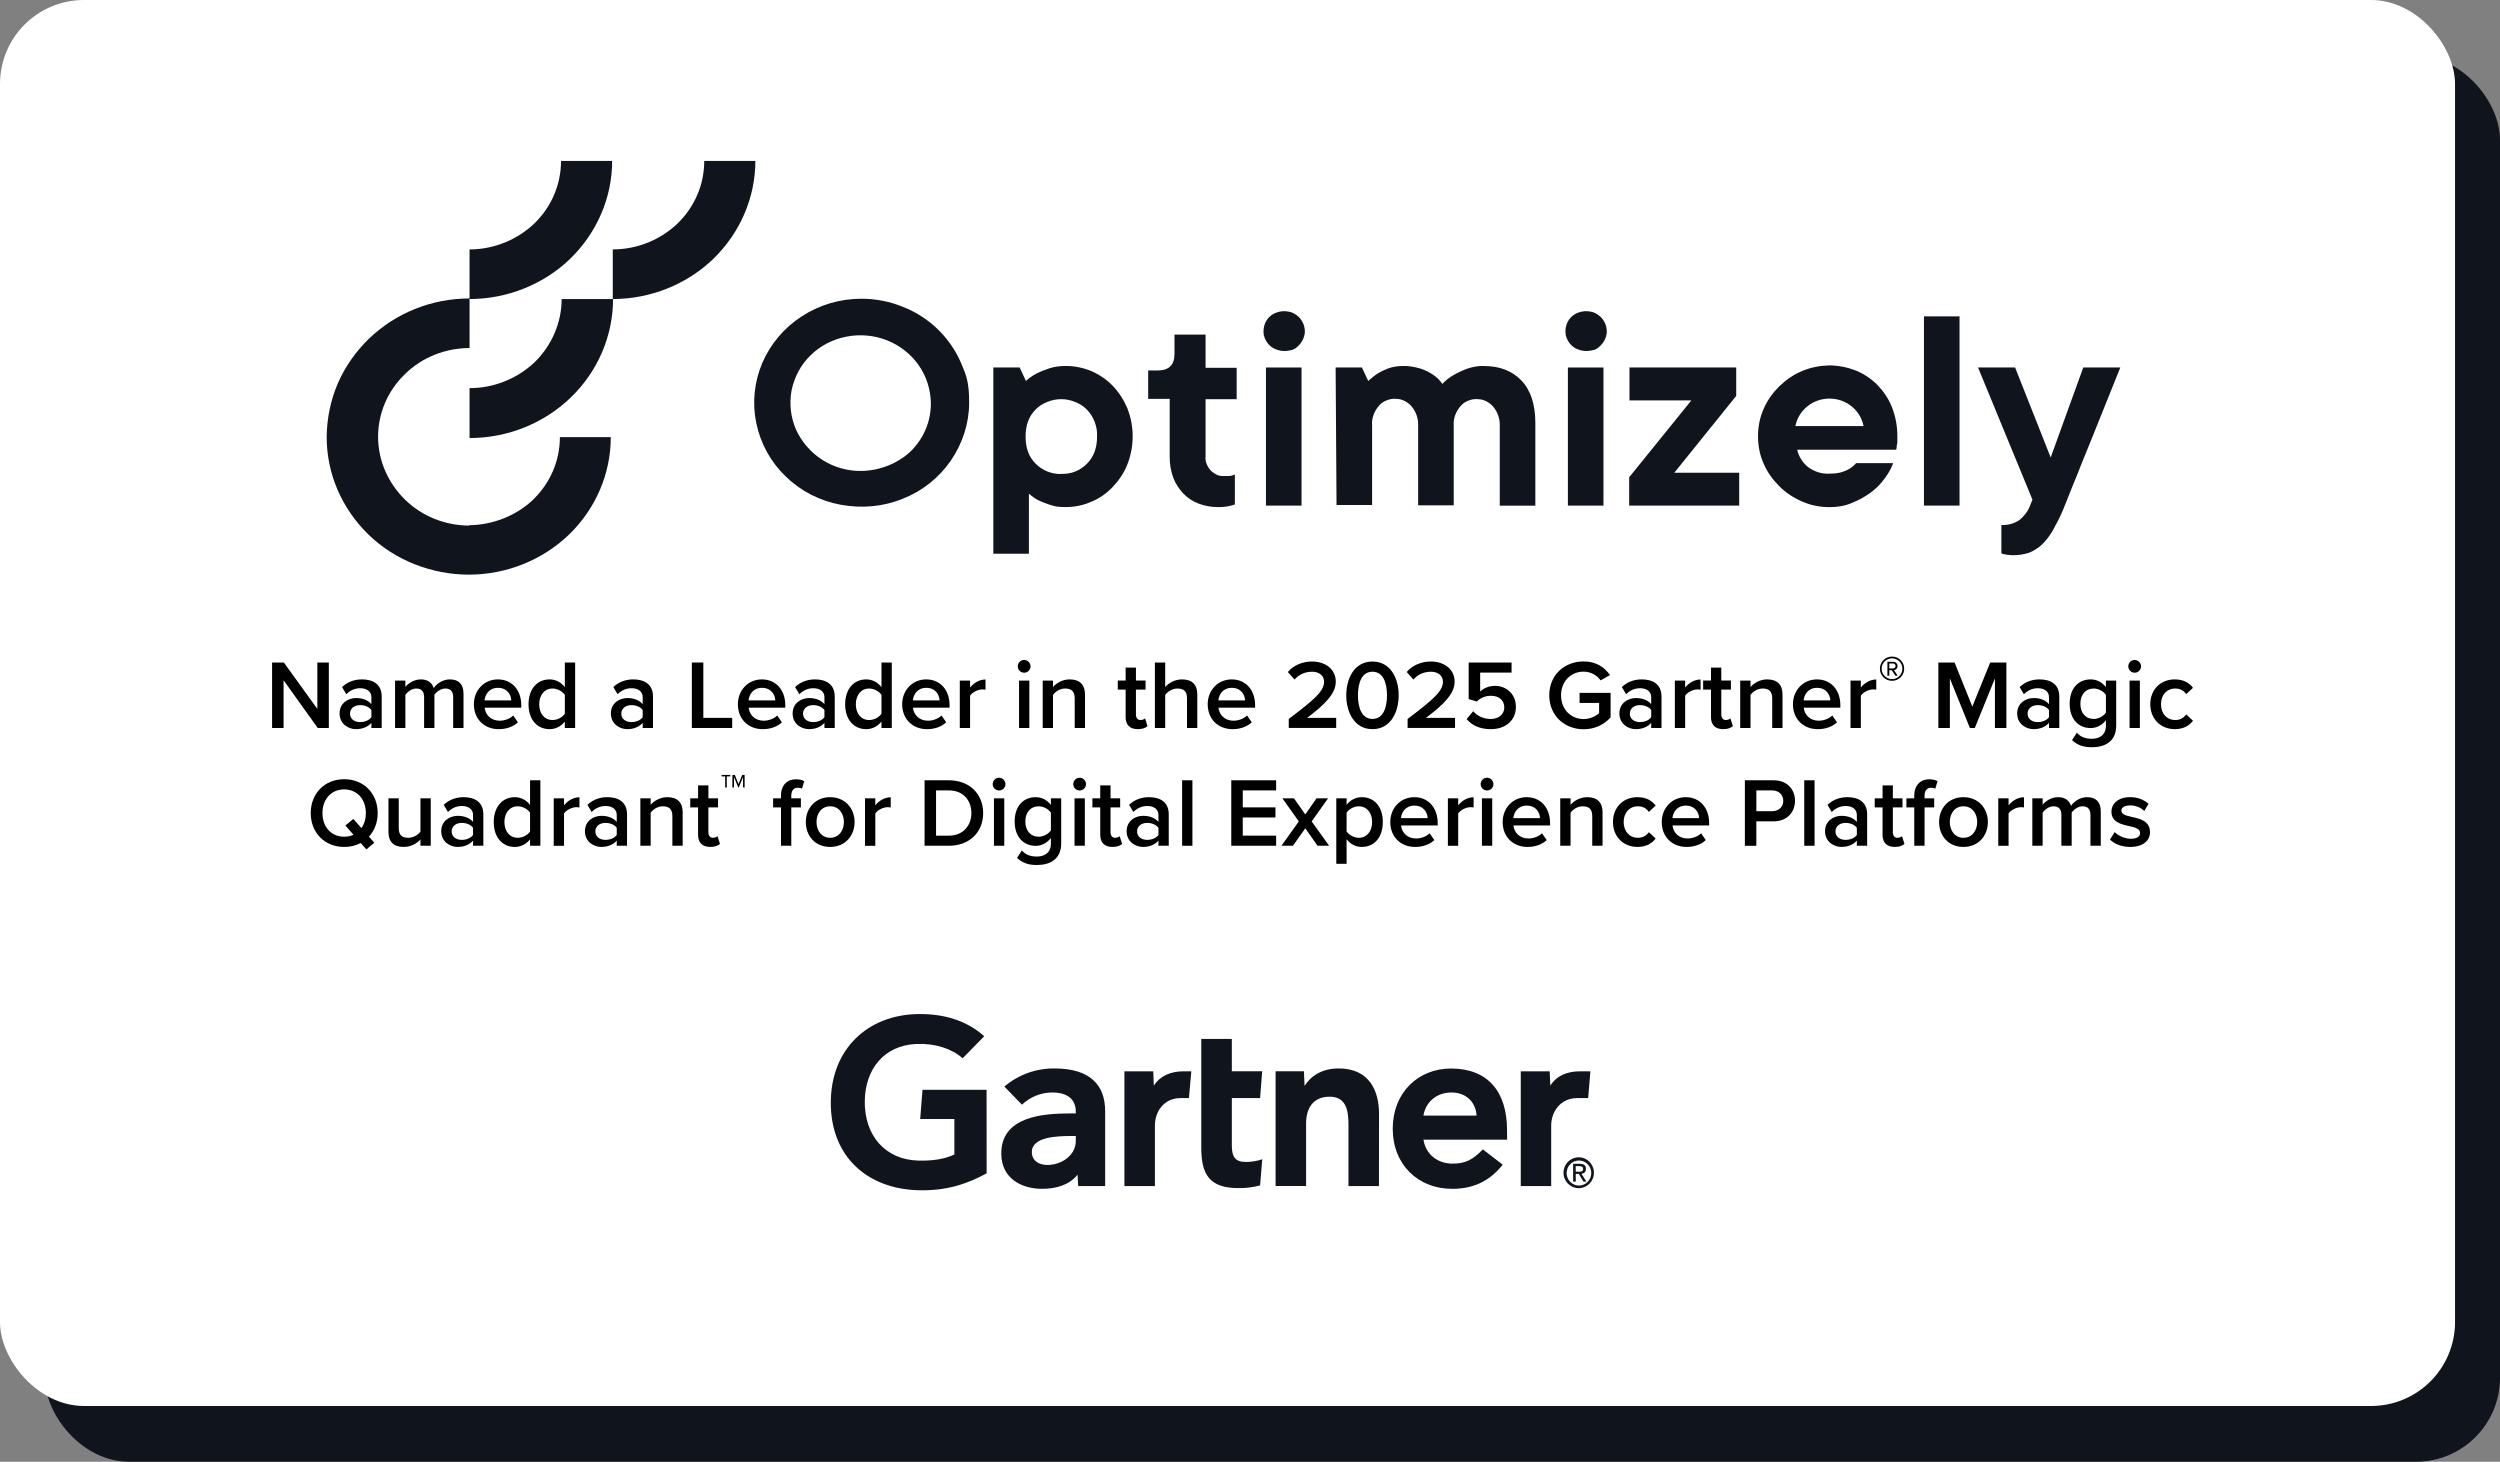
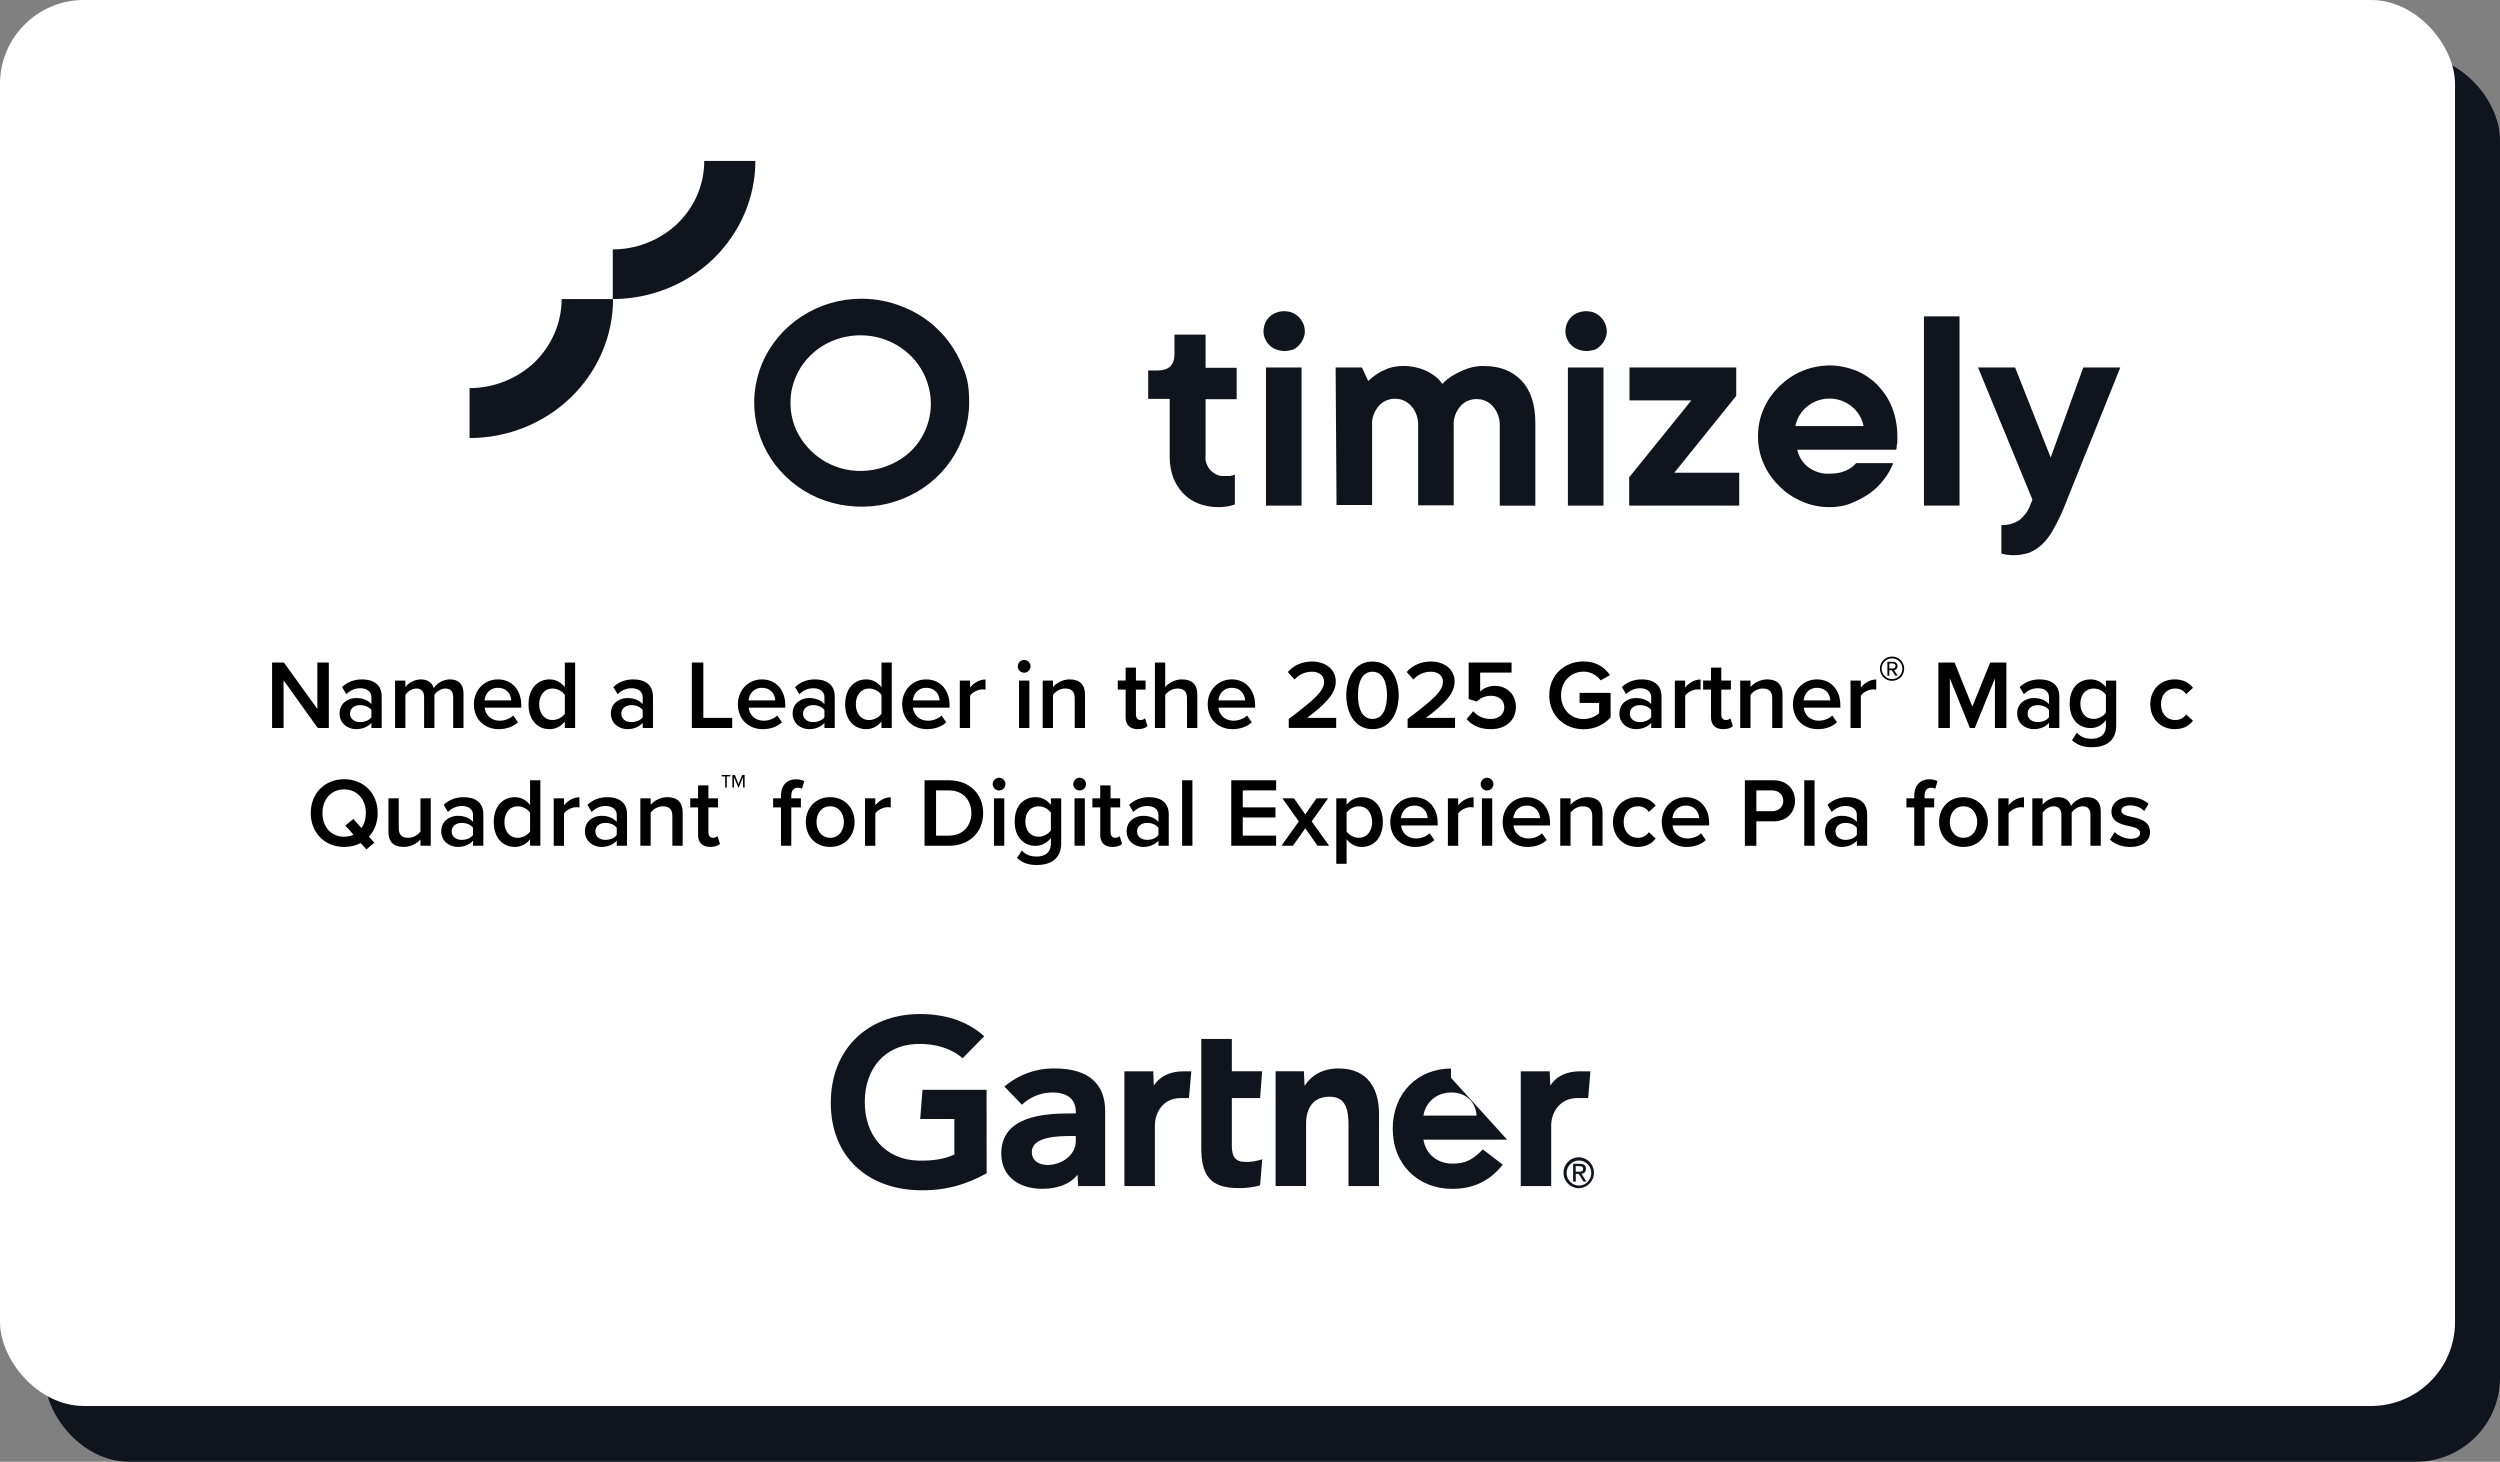
<svg xmlns="http://www.w3.org/2000/svg" id="Layer_1" data-name="Layer 1" viewBox="0 0 1120.77 655.31">
  <rect x="0" y="0" width="1120.77" height="655.31" fill="#808080" stroke="none" />
  <defs>
    <style> .cls-1 { fill: #fff; } .cls-2 { fill: #10141d; } </style>
  </defs>
  <rect class="cls-2" x="20.16" y="25" width="1100.61" height="630.31" rx="37.64" ry="37.64" />
  <rect class="cls-1" width="1100.61" height="630.31" rx="37.64" ry="37.64" />
  <g>
    <path class="cls-2" d="M239.73,162.34c-7.77,7.37-18.23,11.66-29.22,11.66v22.38c17.02,0,33.37-6.57,45.43-18.23,12.06-11.66,18.9-27.61,18.9-44.09h-23.05c0,10.59-4.42,20.77-12.06,28.28Z" />
-     <path class="cls-2" d="M239.02,224c-7.61,7.21-18.01,11.34-28.82,11.47h0s0,.16,0,.16c-10.74-.08-21.07-4.22-28.64-11.65-7.64-7.51-12.06-17.56-12.06-28.14s4.29-20.64,12.06-28.14c7.64-7.51,18.09-11.66,28.95-11.66v-21.98c16.89,0,33.24-6.57,45.16-18.09,11.93-11.66,18.76-27.34,18.76-43.82h-22.92c0,10.59-4.29,20.64-12.06,28.14-7.64,7.24-18.09,11.53-28.95,11.53v21.98c-8.44,0-16.75,1.61-24.39,4.69-7.77,3.08-14.74,7.64-20.77,13.4-5.9,5.76-10.72,12.6-13.94,20.1-3.22,7.51-4.82,15.55-4.96,23.72,0,8.18,1.61,16.22,4.82,23.72,3.22,7.51,7.91,14.34,13.8,20.1,5.9,5.76,13,10.32,20.77,13.4,7.76,3.08,16.05,4.68,24.35,4.69h0s.01,0,.02,0,.01,0,.02,0h0c16.8-.01,33.06-6.55,44.92-18.01,11.87-11.47,18.68-27.22,18.68-43.63h-22.82c0,10.54-4.27,20.55-12.01,28.02Z" />
    <path class="cls-2" d="M338.64,72.14h-22.92c0,10.59-4.29,20.64-12.06,28.14-7.64,7.24-17.96,11.53-28.95,11.53v22.25c16.89,0,33.24-6.57,45.16-18.09,11.93-11.66,18.76-27.34,18.76-43.82Z" />
    <polygon class="cls-2" points="778.36 177.48 778.36 164.75 730.51 164.75 730.51 179.49 758.25 179.49 730.51 213.8 730.38 213.8 730.38 226.67 779.7 226.67 779.7 211.92 750.61 211.92 778.36 177.48" />
    <path class="cls-2" d="M420.39,147.59c-4.42-4.29-9.78-7.77-15.68-10.05-5.9-2.41-12.2-3.62-18.49-3.62h0c-9.52,0-18.76,2.68-26.8,7.91-7.91,5.09-14.07,12.46-17.69,20.91-3.62,8.58-4.56,17.96-2.68,26.94,1.88,9.11,6.43,17.42,13.13,23.86,6.7,6.57,15.28,10.99,24.66,12.73s19.03.94,27.88-2.68c8.85-3.48,16.35-9.52,21.58-17.15,5.23-7.64,8.18-16.75,8.18-25.87s-1.21-12.2-3.62-17.82c-2.41-5.63-6.03-10.86-10.45-15.14ZM417.31,180.97c0,8.04-3.22,15.68-9.11,21.44-5.76,5.36-13.67,8.58-21.98,8.71h0c-6.16.13-12.33-1.61-17.56-4.96-5.23-3.35-9.25-8.04-11.79-13.54-2.41-5.49-3.08-11.66-2.01-17.56,1.21-5.9,4.02-11.39,8.44-15.68,4.29-4.29,9.92-7.24,16.08-8.44,6.03-1.21,12.46-.67,18.23,1.61,5.76,2.28,10.72,6.16,14.21,11.12,3.48,4.96,5.36,10.86,5.49,16.89v.4Z" />
    <path class="cls-2" d="M841.61,172.52c-2.68-2.68-6.03-4.96-9.65-6.43-3.89-1.47-7.91-2.28-12.06-2.28-4.15.13-8.31.94-12.06,2.55-3.89,1.61-7.24,4.02-10.19,6.84-2.95,2.95-5.36,6.3-6.97,10.05-1.74,3.89-2.55,8.04-2.55,12.33s.8,8.44,2.55,12.33c1.61,3.75,4.02,7.1,6.97,10.05,2.95,2.95,6.43,5.23,10.19,6.84,3.89,1.74,8.04,2.55,12.33,2.55h.13c3.48,0,6.84-.54,9.92-1.88,2.95-1.21,5.76-2.68,8.31-4.56,2.41-1.74,4.56-3.89,6.3-6.3,1.61-2.14,2.95-4.42,3.89-6.97h-16.62c-.8.94-1.74,1.74-2.81,2.41s-2.28,1.21-3.62,1.61c-1.74.54-3.62.67-5.36.67-3.62.27-7.1-.94-9.92-3.08-2.41-2.01-4.02-4.69-4.69-7.64h44.36c.27-.67.27-1.34.27-2.01.27-.67.27-1.34.27-2.01v-2.14c0-4.42-.8-8.71-2.41-12.87-1.47-3.75-3.75-7.1-6.57-10.05ZM835.45,191.02h-30.56c.67-3.48,2.55-6.57,5.36-8.85,2.81-2.28,6.3-3.48,9.92-3.48s7.1,1.21,9.92,3.48c2.81,2.28,4.69,5.36,5.36,8.85h0Z" />
    <path class="cls-2" d="M713.63,139.82c-2.14-.54-4.29-.4-6.3.4-2.01.8-3.62,2.28-4.56,4.15s-1.21,4.02-.8,6.03c.54,2.01,1.61,3.75,3.35,5.09,1.61,1.21,3.75,1.88,5.9,1.88,1.21,0,2.28-.27,3.62-.54,1.07-.54,1.34-.54,2.81-2.01,1.47-1.47,2.41-3.35,2.68-5.49.13-2.14-.4-4.15-1.61-5.9-1.21-1.74-3.08-3.08-5.09-3.62Z" />
    <path class="cls-2" d="M933.95,164.75l-14.61,40.34-15.95-40.34h-16.62l24.39,59.24-1.34,3.35c-.94,2.28-2.55,4.15-4.42,5.76-2.41,1.61-5.23,2.41-8.17,2.28v12.73c.54.13,1.07.4,1.61.4.54.13,1.21.27,1.74.27.67.13,1.47.13,2.14.13h0c2.28,0,4.69-.4,6.83-1.07,2.01-.8,4.02-2.01,5.63-3.48,2.01-1.88,3.62-4.02,4.96-6.3,1.74-3.08,3.35-6.16,4.69-9.38.13-.4.67-1.61,1.47-3.62.8-2.14,1.88-4.69,3.08-7.77,1.34-3.08,2.68-6.57,4.15-10.32,1.61-3.75,3.08-7.64,4.69-11.53,3.62-9.11,7.77-19.43,12.33-30.69h-16.62Z" />
    <rect class="cls-2" x="862.52" y="141.83" width="15.95" height="84.83" />
    <path class="cls-2" d="M665.38,164.08c-2.68-.13-5.23.4-7.64,1.21-2.14.8-4.15,1.74-6.03,2.81-1.88,1.07-3.62,2.41-5.09,4.02-1.07-1.61-2.41-2.95-4.02-4.02-1.74-1.21-3.62-2.14-5.63-2.81-2.68-.8-5.49-1.34-8.31-1.21-2.14,0-4.29.4-6.3,1.07-1.61.67-3.22,1.34-4.69,2.28-1.47.94-2.95,2.14-4.29,3.35l-2.81-6.03h-11.79,0s.4,61.65.4,61.65h15.95v-35.65c-.27-3.22.94-6.43,3.08-8.85.27-.27.54-.67.94-.94.94-.8,2.01-1.34,3.22-1.74s2.55-.54,3.75-.4c1.21,0,2.55.4,3.62.94s2.14,1.34,2.95,2.28c2.14,2.41,3.22,5.63,3.08,8.85v35.65h15.95v-35.65c-.27-3.22.94-6.43,3.08-8.85.27-.27.54-.67.94-.94.94-.8,2.01-1.34,3.22-1.74,1.21-.4,2.55-.54,3.75-.4,1.21,0,2.55.4,3.62.94,1.07.54,2.14,1.34,2.95,2.28,2.14,2.41,3.22,5.63,3.08,8.85v35.65h15.95v-36.99c0-8.44-2.14-14.88-6.3-19.16s-9.65-6.43-16.62-6.43Z" />
    <path class="cls-2" d="M578.27,139.82c-2.14-.54-4.29-.4-6.3.4-2.01.8-3.62,2.28-4.56,4.15-.94,1.88-1.21,4.02-.8,6.03.54,2.01,1.61,3.75,3.35,5.09,1.61,1.21,3.75,1.88,5.9,1.88,1.21,0,2.28-.27,3.62-.54,1.07-.54,1.34-.54,2.81-2.01,1.47-1.47,2.41-3.48,2.68-5.49.13-2.14-.4-4.15-1.61-5.9s-3.08-3.08-5.09-3.62Z" />
    <polygon class="cls-2" points="702.9 226.67 718.85 226.67 718.85 164.75 702.9 164.75 702.9 226.67" />
    <polygon class="cls-2" points="567.54 226.67 583.49 226.67 583.49 164.75 567.54 164.75 567.54 226.67" />
    <path class="cls-2" d="M540.47,150.01h-13.94v8.71c0,4.96-2.55,7.37-7.64,7.37h-4.15v12.73h9.65v26.27c0,3.08.54,6.16,1.61,9.11.94,2.55,2.55,4.96,4.42,6.97,1.88,2.01,4.29,3.62,6.83,4.56,2.81,1.07,5.76,1.61,8.71,1.61,1.88,0,3.75-.13,5.36-.54.8-.13,1.61-.4,2.28-.67v-13.4c-.27.13-.67.27-1.07.4-.4.13-.94.27-1.34.27h-3.08c-1.07,0-2.14-.27-3.08-.8-.94-.54-1.88-1.21-2.55-2.01-.67-.8-1.21-1.74-1.61-2.81-.4-1.07-.54-2.14-.4-3.22v-25.6h13.94v-14.07h-13.94v-14.88Z" />
-     <path class="cls-2" d="M498.79,172.92c-2.68-2.81-5.9-4.96-9.52-6.57-3.62-1.47-7.51-2.28-11.39-2.28-2.55,0-5.09.27-7.51,1.07-1.88.67-3.75,1.34-5.63,2.28-1.74.94-3.35,2.01-4.82,3.35l-2.81-6.03h-11.79v83.49h15.95v-26.94c1.34,1.21,2.81,2.28,4.42,3.08,1.74.8,3.48,1.47,5.23,2.01,2.28.67,3.08.94,6.97.94s7.77-.8,11.39-2.41c3.62-1.47,6.84-3.75,9.52-6.57,2.81-2.95,5.09-6.3,6.57-10.05,3.22-8.18,3.22-17.15,0-25.33-1.61-3.75-3.75-7.1-6.57-10.05ZM491.82,195.71c0,5.09-1.47,9.11-4.56,12.2-1.47,1.47-3.22,2.68-5.23,3.48-1.88.8-4.02,1.07-6.16,1.07-2.14.13-4.15-.27-6.3-1.07-2.01-.8-3.75-2.01-5.23-3.48-3.08-2.95-4.56-7.1-4.56-12.2s1.47-9.11,4.56-12.2c1.47-1.47,3.22-2.55,5.23-3.35,2.01-.8,4.02-1.21,6.17-1.21s4.15.4,6.16,1.21c2.01.8,3.62,1.74,5.23,3.35,1.61,1.61,2.81,3.48,3.62,5.63.8,2.14,1.21,4.29,1.07,6.57Z" />
  </g>
  <g>
    <path d="M142.44,326.36l-15.31-21.39v21.39h-5.15v-29.35h5.28l15.01,20.81v-20.81h5.15v29.35h-4.97Z" />
    <path d="M166.5,326.36v-2.29c-1.58,1.8-4.05,2.82-6.87,2.82-3.48,0-7.39-2.33-7.39-7.04s3.92-6.91,7.39-6.91c2.86,0,5.32.92,6.87,2.73v-3.17c0-2.46-2.02-3.96-4.97-3.96-2.38,0-4.45.88-6.29,2.68l-1.89-3.21c2.46-2.33,5.54-3.43,8.93-3.43,4.71,0,8.84,1.98,8.84,7.7v14.08h-4.62ZM166.5,318.31c-1.06-1.45-3.04-2.2-5.06-2.2-2.6,0-4.53,1.5-4.53,3.83s1.94,3.78,4.53,3.78c2.02,0,4-.75,5.06-2.2v-3.21Z" />
    <path d="M203.16,326.36v-13.86c0-2.29-1.01-3.83-3.48-3.83-2.07,0-4,1.45-4.93,2.82v14.87h-4.62v-13.86c0-2.29-1.01-3.83-3.52-3.83-2.02,0-3.92,1.45-4.88,2.86v14.83h-4.62v-21.25h4.62v2.9c.88-1.32,3.7-3.43,6.91-3.43s5.1,1.58,5.81,3.92c1.23-1.94,4.05-3.92,7.22-3.92,3.92,0,6.12,2.11,6.12,6.42v15.36h-4.62Z" />
    <path d="M223.22,304.58c6.38,0,10.47,4.88,10.47,11.57v1.1h-16.42c.35,3.21,2.77,5.85,6.78,5.85,2.07,0,4.53-.84,6.03-2.33l2.11,3.04c-2.11,2.02-5.24,3.08-8.62,3.08-6.38,0-11.13-4.44-11.13-11.18,0-6.16,4.49-11.13,10.78-11.13ZM217.23,313.99h11.97c-.09-2.51-1.8-5.63-5.98-5.63-3.96,0-5.77,3.04-5.99,5.63Z" />
    <path d="M253.22,326.36v-2.9c-1.63,2.11-4.09,3.43-6.82,3.43-5.46,0-9.46-4.14-9.46-11.13s3.96-11.18,9.46-11.18c2.64,0,5.1,1.23,6.82,3.48v-11.05h4.62v29.35h-4.62ZM253.22,311.53c-1.06-1.58-3.3-2.86-5.5-2.86-3.65,0-5.99,2.95-5.99,7.08s2.33,7.04,5.99,7.04c2.2,0,4.44-1.23,5.5-2.82v-8.45Z" />
    <path d="M288.12,326.36v-2.29c-1.58,1.8-4.05,2.82-6.87,2.82-3.48,0-7.39-2.33-7.39-7.04s3.92-6.91,7.39-6.91c2.86,0,5.33.92,6.87,2.73v-3.17c0-2.46-2.02-3.96-4.97-3.96-2.38,0-4.45.88-6.29,2.68l-1.89-3.21c2.46-2.33,5.54-3.43,8.93-3.43,4.71,0,8.84,1.98,8.84,7.7v14.08h-4.62ZM288.12,318.31c-1.06-1.45-3.04-2.2-5.06-2.2-2.6,0-4.53,1.5-4.53,3.83s1.94,3.78,4.53,3.78c2.02,0,4-.75,5.06-2.2v-3.21Z" />
    <path d="M310.16,326.36v-29.35h5.15v24.82h12.94v4.53h-18.09Z" />
    <path d="M341.58,304.58c6.38,0,10.47,4.88,10.47,11.57v1.1h-16.42c.35,3.21,2.77,5.85,6.78,5.85,2.07,0,4.53-.84,6.03-2.33l2.11,3.04c-2.11,2.02-5.24,3.08-8.62,3.08-6.38,0-11.13-4.44-11.13-11.18,0-6.16,4.49-11.13,10.78-11.13ZM335.59,313.99h11.97c-.09-2.51-1.8-5.63-5.98-5.63-3.96,0-5.76,3.04-5.99,5.63Z" />
    <path d="M369.6,326.36v-2.29c-1.58,1.8-4.05,2.82-6.87,2.82-3.48,0-7.39-2.33-7.39-7.04s3.92-6.91,7.39-6.91c2.86,0,5.32.92,6.87,2.73v-3.17c0-2.46-2.02-3.96-4.97-3.96-2.38,0-4.45.88-6.29,2.68l-1.89-3.21c2.46-2.33,5.54-3.43,8.93-3.43,4.71,0,8.84,1.98,8.84,7.7v14.08h-4.62ZM369.6,318.31c-1.06-1.45-3.04-2.2-5.06-2.2-2.6,0-4.53,1.5-4.53,3.83s1.94,3.78,4.53,3.78c2.02,0,4-.75,5.06-2.2v-3.21Z" />
    <path d="M395.17,326.36v-2.9c-1.63,2.11-4.09,3.43-6.82,3.43-5.46,0-9.46-4.14-9.46-11.13s3.96-11.18,9.46-11.18c2.64,0,5.1,1.23,6.82,3.48v-11.05h4.62v29.35h-4.62ZM395.17,311.53c-1.06-1.58-3.3-2.86-5.5-2.86-3.65,0-5.99,2.95-5.99,7.08s2.33,7.04,5.99,7.04c2.2,0,4.44-1.23,5.5-2.82v-8.45Z" />
    <path d="M415.23,304.58c6.38,0,10.47,4.88,10.47,11.57v1.1h-16.42c.35,3.21,2.77,5.85,6.78,5.85,2.07,0,4.53-.84,6.03-2.33l2.11,3.04c-2.11,2.02-5.24,3.08-8.62,3.08-6.38,0-11.13-4.44-11.13-11.18,0-6.16,4.49-11.13,10.78-11.13ZM409.25,313.99h11.97c-.09-2.51-1.8-5.63-5.98-5.63-3.96,0-5.77,3.04-5.99,5.63Z" />
    <path d="M430.28,326.36v-21.25h4.62v3.12c1.58-2.02,4.14-3.61,6.91-3.61v4.58c-.4-.09-.88-.13-1.45-.13-1.94,0-4.53,1.32-5.46,2.82v14.48h-4.62Z" />
    <path d="M456.28,298.72c0-1.58,1.32-2.86,2.86-2.86s2.86,1.28,2.86,2.86-1.28,2.86-2.86,2.86-2.86-1.28-2.86-2.86ZM456.85,326.36v-21.25h4.62v21.25h-4.62Z" />
    <path d="M481.8,326.36v-13.29c0-3.3-1.67-4.4-4.27-4.4-2.38,0-4.4,1.41-5.46,2.86v14.83h-4.62v-21.25h4.62v2.9c1.41-1.67,4.14-3.43,7.48-3.43,4.58,0,6.87,2.46,6.87,6.82v14.96h-4.62Z" />
    <path d="M504.63,321.43v-12.28h-3.52v-4.05h3.52v-5.81h4.62v5.81h4.31v4.05h-4.31v11.13c0,1.45.7,2.51,2.02,2.51.88,0,1.72-.35,2.07-.75l1.1,3.48c-.84.79-2.2,1.36-4.36,1.36-3.56,0-5.46-1.94-5.46-5.46Z" />
    <path d="M532.14,326.36v-13.38c0-3.3-1.72-4.31-4.31-4.31-2.33,0-4.36,1.41-5.46,2.86v14.83h-4.62v-29.35h4.62v11c1.41-1.67,4.18-3.43,7.52-3.43,4.58,0,6.87,2.38,6.87,6.73v15.05h-4.62Z" />
    <path d="M552.2,304.58c6.38,0,10.47,4.88,10.47,11.57v1.1h-16.42c.35,3.21,2.77,5.85,6.78,5.85,2.07,0,4.53-.84,6.03-2.33l2.11,3.04c-2.11,2.02-5.24,3.08-8.62,3.08-6.38,0-11.13-4.44-11.13-11.18,0-6.16,4.49-11.13,10.78-11.13ZM546.21,313.99h11.97c-.09-2.51-1.8-5.63-5.98-5.63-3.96,0-5.76,3.04-5.99,5.63Z" />
    <path d="M577.76,326.36v-4.05c11.4-8.63,15.84-12.45,15.84-16.68,0-3.08-2.64-4.49-5.33-4.49-3.43,0-6.07,1.41-7.92,3.52l-2.99-3.39c2.6-3.12,6.73-4.71,10.83-4.71,5.68,0,10.65,3.21,10.65,9.07,0,5.41-4.97,10.25-12.85,16.19h13.03v4.53h-21.25Z" />
    <path d="M615.29,296.57c8.23,0,11.75,7.75,11.75,15.14s-3.52,15.18-11.75,15.18-11.75-7.79-11.75-15.18,3.52-15.14,11.75-15.14ZM615.29,301.14c-4.8,0-6.51,4.97-6.51,10.56s1.72,10.61,6.51,10.61,6.51-5.02,6.51-10.61-1.72-10.56-6.51-10.56Z" />
    <path d="M631.04,326.36v-4.05c11.4-8.63,15.84-12.45,15.84-16.68,0-3.08-2.64-4.49-5.33-4.49-3.43,0-6.07,1.41-7.92,3.52l-2.99-3.39c2.6-3.12,6.73-4.71,10.83-4.71,5.68,0,10.65,3.21,10.65,9.07,0,5.41-4.97,10.25-12.85,16.19h13.03v4.53h-21.25Z" />
    <path d="M660.44,318.84c1.98,2.24,4.62,3.48,7.92,3.48,3.7,0,6.03-2.29,6.03-5.15,0-3.17-2.29-5.24-5.9-5.24-2.51,0-4.58.79-6.42,2.55l-3.65-1.06v-16.41h19.23v4.53h-14.08v8.49c1.41-1.41,3.83-2.55,6.65-2.55,4.93,0,9.37,3.48,9.37,9.46s-4.62,9.95-11.18,9.95c-5.06,0-8.54-1.72-10.91-4.53l2.95-3.52Z" />
    <path d="M709.94,296.52c5.72,0,9.46,2.73,11.84,6.12l-4.22,2.38c-1.54-2.2-4.31-3.92-7.61-3.92-5.81,0-10.12,4.44-10.12,10.61s4.31,10.65,10.12,10.65c2.99,0,5.63-1.41,6.95-2.64v-4.58h-8.76v-4.53h13.91v11c-2.91,3.21-7,5.32-12.1,5.32-8.49,0-15.4-6.03-15.4-15.23s6.91-15.18,15.4-15.18Z" />
    <path d="M740.25,326.36v-2.29c-1.58,1.8-4.05,2.82-6.87,2.82-3.48,0-7.39-2.33-7.39-7.04s3.92-6.91,7.39-6.91c2.86,0,5.32.92,6.87,2.73v-3.17c0-2.46-2.02-3.96-4.97-3.96-2.38,0-4.45.88-6.29,2.68l-1.89-3.21c2.46-2.33,5.54-3.43,8.93-3.43,4.71,0,8.84,1.98,8.84,7.7v14.08h-4.62ZM740.25,318.31c-1.06-1.45-3.04-2.2-5.06-2.2-2.6,0-4.53,1.5-4.53,3.83s1.94,3.78,4.53,3.78c2.02,0,4-.75,5.06-2.2v-3.21Z" />
    <path d="M750.85,326.36v-21.25h4.62v3.12c1.58-2.02,4.14-3.61,6.91-3.61v4.58c-.4-.09-.88-.13-1.45-.13-1.94,0-4.53,1.32-5.46,2.82v14.48h-4.62Z" />
    <path d="M767.05,321.43v-12.28h-3.52v-4.05h3.52v-5.81h4.62v5.81h4.31v4.05h-4.31v11.13c0,1.45.7,2.51,2.02,2.51.88,0,1.72-.35,2.07-.75l1.1,3.48c-.84.79-2.2,1.36-4.36,1.36-3.56,0-5.46-1.94-5.46-5.46Z" />
    <path d="M794.5,326.36v-13.29c0-3.3-1.67-4.4-4.27-4.4-2.38,0-4.4,1.41-5.46,2.86v14.83h-4.62v-21.25h4.62v2.9c1.41-1.67,4.14-3.43,7.48-3.43,4.58,0,6.87,2.46,6.87,6.82v14.96h-4.62Z" />
    <path d="M814.57,304.58c6.38,0,10.47,4.88,10.47,11.57v1.1h-16.42c.35,3.21,2.77,5.85,6.78,5.85,2.07,0,4.53-.84,6.03-2.33l2.11,3.04c-2.11,2.02-5.24,3.08-8.62,3.08-6.38,0-11.13-4.44-11.13-11.18,0-6.16,4.49-11.13,10.78-11.13ZM808.58,313.99h11.97c-.09-2.51-1.8-5.63-5.98-5.63-3.96,0-5.76,3.04-5.99,5.63Z" />
    <path d="M829.61,326.36v-21.25h4.62v3.12c1.58-2.02,4.14-3.61,6.91-3.61v4.58c-.4-.09-.88-.13-1.45-.13-1.94,0-4.53,1.32-5.46,2.82v14.48h-4.62Z" />
    <path d="M842.78,299.78c0-3.03,2.44-5.44,5.44-5.44s5.44,2.41,5.44,5.44-2.41,5.44-5.44,5.44-5.44-2.44-5.44-5.44ZM843.55,299.78c0,2.56,2.08,4.67,4.67,4.67s4.64-2.1,4.64-4.67-2.08-4.64-4.64-4.64-4.67,2.05-4.67,4.64ZM849.71,302.91l-1.62-2.46h-1.1v2.46h-.85v-6.23h2.54c1.05,0,2,.74,2,1.9,0,1.39-1.23,1.85-1.59,1.85l1.67,2.49h-1.05ZM846.99,297.42v2.26h1.69c.54,0,1.13-.46,1.13-1.1,0-.69-.59-1.15-1.13-1.15h-1.69Z" />
    <path d="M894.34,326.36v-22.22l-9.02,22.22h-2.2l-8.98-22.22v22.22h-5.15v-29.35h7.26l7.96,19.76,8.01-19.76h7.26v29.35h-5.15Z" />
    <path d="M918.58,326.36v-2.29c-1.58,1.8-4.05,2.82-6.87,2.82-3.48,0-7.39-2.33-7.39-7.04s3.92-6.91,7.39-6.91c2.86,0,5.32.92,6.87,2.73v-3.17c0-2.46-2.02-3.96-4.97-3.96-2.38,0-4.45.88-6.29,2.68l-1.89-3.21c2.46-2.33,5.54-3.43,8.93-3.43,4.71,0,8.84,1.98,8.84,7.7v14.08h-4.62ZM918.58,318.31c-1.06-1.45-3.04-2.2-5.06-2.2-2.6,0-4.53,1.5-4.53,3.83s1.94,3.78,4.53,3.78c2.02,0,4-.75,5.06-2.2v-3.21Z" />
    <path d="M931.07,328.47c1.72,1.98,3.92,2.73,6.73,2.73,3.04,0,6.29-1.41,6.29-5.77v-2.55c-1.63,2.11-4.05,3.52-6.82,3.52-5.41,0-9.42-3.92-9.42-10.91s3.96-10.91,9.42-10.91c2.68,0,5.1,1.23,6.82,3.48v-2.95h4.62v20.15c0,7.66-5.68,9.73-10.91,9.73-3.61,0-6.29-.79-8.89-3.17l2.16-3.34ZM944.1,311.53c-1.01-1.58-3.3-2.86-5.46-2.86-3.65,0-5.99,2.73-5.99,6.82s2.33,6.82,5.99,6.82c2.16,0,4.44-1.28,5.46-2.86v-7.92Z" />
-     <path d="M954.13,298.72c0-1.58,1.32-2.86,2.86-2.86s2.86,1.28,2.86,2.86-1.28,2.86-2.86,2.86-2.86-1.28-2.86-2.86ZM954.7,326.36v-21.25h4.62v21.25h-4.62Z" />
    <path d="M974.99,304.58c4.14,0,6.64,1.76,8.14,3.78l-3.04,2.82c-1.19-1.67-2.82-2.51-4.88-2.51-3.87,0-6.42,2.9-6.42,7.04s2.55,7.08,6.42,7.08c2.07,0,3.7-.88,4.88-2.51l3.04,2.82c-1.5,2.02-4,3.78-8.14,3.78-6.47,0-11-4.71-11-11.18s4.53-11.13,11-11.13Z" />
    <path d="M165.39,375.07l2.42,2.73-3.56,2.99-2.55-2.86c-2.11,1.14-4.62,1.76-7.39,1.76-8.8,0-15.01-6.42-15.01-15.18s6.2-15.18,15.01-15.18,15.01,6.42,15.01,15.18c0,4.22-1.45,7.88-3.92,10.56ZM158.48,374.23l-3.65-4.14,3.56-2.95,3.65,4.09c1.28-1.8,1.98-4.14,1.98-6.73,0-6.07-3.83-10.61-9.73-10.61s-9.73,4.53-9.73,10.61,3.78,10.61,9.73,10.61c1.54,0,2.95-.31,4.18-.88Z" />
    <path d="M188.49,379.16v-2.82c-1.54,1.72-4.18,3.34-7.53,3.34-4.58,0-6.82-2.38-6.82-6.73v-15.05h4.62v13.38c0,3.3,1.67,4.31,4.27,4.31,2.33,0,4.36-1.32,5.46-2.77v-14.92h4.62v21.25h-4.62Z" />
    <path d="M212.07,379.16v-2.29c-1.58,1.8-4.05,2.82-6.87,2.82-3.48,0-7.39-2.33-7.39-7.04s3.92-6.91,7.39-6.91c2.86,0,5.32.92,6.87,2.73v-3.17c0-2.46-2.02-3.96-4.97-3.96-2.38,0-4.45.88-6.29,2.68l-1.89-3.21c2.46-2.33,5.54-3.43,8.93-3.43,4.71,0,8.84,1.98,8.84,7.7v14.08h-4.62ZM212.07,371.11c-1.06-1.45-3.04-2.2-5.06-2.2-2.6,0-4.53,1.5-4.53,3.83s1.94,3.78,4.53,3.78c2.02,0,4-.75,5.06-2.2v-3.21Z" />
    <path d="M237.63,379.16v-2.9c-1.63,2.11-4.09,3.43-6.82,3.43-5.46,0-9.46-4.14-9.46-11.13s3.96-11.18,9.46-11.18c2.64,0,5.1,1.23,6.82,3.48v-11.05h4.62v29.35h-4.62ZM237.63,364.33c-1.06-1.58-3.3-2.86-5.5-2.86-3.65,0-5.99,2.95-5.99,7.08s2.33,7.04,5.99,7.04c2.2,0,4.44-1.23,5.5-2.82v-8.45Z" />
    <path d="M248.24,379.16v-21.25h4.62v3.12c1.58-2.02,4.14-3.61,6.91-3.61v4.58c-.4-.09-.88-.13-1.45-.13-1.94,0-4.53,1.32-5.46,2.82v14.48h-4.62Z" />
    <path d="M276.49,379.16v-2.29c-1.58,1.8-4.05,2.82-6.87,2.82-3.48,0-7.39-2.33-7.39-7.04s3.92-6.91,7.39-6.91c2.86,0,5.33.92,6.87,2.73v-3.17c0-2.46-2.02-3.96-4.97-3.96-2.38,0-4.45.88-6.29,2.68l-1.89-3.21c2.46-2.33,5.54-3.43,8.93-3.43,4.71,0,8.84,1.98,8.84,7.7v14.08h-4.62ZM276.49,371.11c-1.06-1.45-3.04-2.2-5.06-2.2-2.6,0-4.53,1.5-4.53,3.83s1.94,3.78,4.53,3.78c2.02,0,4-.75,5.06-2.2v-3.21Z" />
    <path d="M301.43,379.16v-13.29c0-3.3-1.67-4.4-4.27-4.4-2.38,0-4.4,1.41-5.46,2.86v14.83h-4.62v-21.25h4.62v2.9c1.41-1.67,4.14-3.43,7.48-3.43,4.58,0,6.87,2.46,6.87,6.82v14.96h-4.62Z" />
    <path d="M312.96,374.23v-12.28h-3.52v-4.05h3.52v-5.81h4.62v5.81h4.31v4.05h-4.31v11.13c0,1.45.7,2.51,2.02,2.51.88,0,1.72-.35,2.07-.75l1.1,3.48c-.84.79-2.2,1.36-4.36,1.36-3.56,0-5.46-1.94-5.46-5.46Z" />
    <path d="M325.82,348.07v4.98h-.72v-4.98h-1.59v-.67h3.9v.67h-1.59ZM333.11,353.04v-4.67l-1.92,4.67h-.21l-1.92-4.67v4.67h-.72v-5.64h1.1l1.64,4.1,1.64-4.1h1.1v5.64h-.72Z" />
    <path d="M354.74,361.95v17.21h-4.62v-17.21h-3.52v-4.05h3.52v-1.19c0-4.75,2.82-7.35,6.73-7.35,1.45,0,2.77.31,3.7.84l-1.01,3.39c-.53-.31-1.19-.44-1.85-.44-1.8,0-2.95,1.19-2.95,3.56v1.19h4.31v4.05h-4.31Z" />
    <path d="M361.25,368.51c0-6.07,4.18-11.13,10.91-11.13s10.96,5.06,10.96,11.13-4.14,11.18-10.96,11.18-10.91-5.06-10.91-11.18ZM378.33,368.51c0-3.74-2.2-7.04-6.16-7.04s-6.12,3.3-6.12,7.04,2.2,7.08,6.12,7.08,6.16-3.3,6.16-7.08Z" />
    <path d="M387.79,379.16v-21.25h4.62v3.12c1.58-2.02,4.14-3.61,6.91-3.61v4.58c-.4-.09-.88-.13-1.45-.13-1.94,0-4.53,1.32-5.46,2.82v14.48h-4.62Z" />
    <path d="M414.49,379.16v-29.35h10.91c9.15,0,15.36,6.07,15.36,14.7s-6.21,14.65-15.36,14.65h-10.91ZM419.64,374.63h5.76c6.38,0,10.08-4.58,10.08-10.12s-3.52-10.17-10.08-10.17h-5.76v20.29Z" />
    <path d="M445.03,351.52c0-1.58,1.32-2.86,2.86-2.86s2.86,1.28,2.86,2.86-1.28,2.86-2.86,2.86-2.86-1.28-2.86-2.86ZM445.6,379.16v-21.25h4.62v21.25h-4.62Z" />
    <path d="M458.1,381.27c1.72,1.98,3.92,2.73,6.73,2.73,3.04,0,6.29-1.41,6.29-5.77v-2.55c-1.63,2.11-4.05,3.52-6.82,3.52-5.41,0-9.42-3.92-9.42-10.91s3.96-10.91,9.42-10.91c2.68,0,5.1,1.23,6.82,3.48v-2.95h4.62v20.15c0,7.66-5.68,9.73-10.91,9.73-3.61,0-6.29-.79-8.89-3.17l2.16-3.34ZM471.12,364.33c-1.01-1.58-3.3-2.86-5.46-2.86-3.65,0-5.99,2.73-5.99,6.82s2.33,6.82,5.99,6.82c2.16,0,4.44-1.28,5.46-2.86v-7.92Z" />
    <path d="M481.15,351.52c0-1.58,1.32-2.86,2.86-2.86s2.86,1.28,2.86,2.86-1.28,2.86-2.86,2.86-2.86-1.28-2.86-2.86ZM481.72,379.16v-21.25h4.62v21.25h-4.62Z" />
    <path d="M493.25,374.23v-12.28h-3.52v-4.05h3.52v-5.81h4.62v5.81h4.31v4.05h-4.31v11.13c0,1.45.7,2.51,2.02,2.51.88,0,1.72-.35,2.07-.75l1.1,3.48c-.84.79-2.2,1.36-4.36,1.36-3.56,0-5.46-1.94-5.46-5.46Z" />
    <path d="M519.34,379.16v-2.29c-1.58,1.8-4.05,2.82-6.87,2.82-3.48,0-7.39-2.33-7.39-7.04s3.92-6.91,7.39-6.91c2.86,0,5.33.92,6.87,2.73v-3.17c0-2.46-2.02-3.96-4.97-3.96-2.38,0-4.45.88-6.29,2.68l-1.89-3.21c2.46-2.33,5.54-3.43,8.93-3.43,4.71,0,8.84,1.98,8.84,7.7v14.08h-4.62ZM519.34,371.11c-1.06-1.45-3.04-2.2-5.06-2.2-2.6,0-4.53,1.5-4.53,3.83s1.94,3.78,4.53,3.78c2.02,0,4-.75,5.06-2.2v-3.21Z" />
    <path d="M529.95,379.16v-29.35h4.62v29.35h-4.62Z" />
    <path d="M551.99,379.16v-29.35h20.11v4.53h-14.96v7.61h14.65v4.53h-14.65v8.14h14.96v4.53h-20.11Z" />
    <path d="M590.67,379.16l-5.5-7.83-5.54,7.83h-5.15l7.79-10.91-7.35-10.34h5.19l5.06,7.22,5.02-7.22h5.19l-7.35,10.34,7.83,10.91h-5.19Z" />
    <path d="M603.69,387.26h-4.62v-29.35h4.62v2.9c1.58-2.11,4.05-3.43,6.82-3.43,5.5,0,9.42,4.14,9.42,11.13s-3.92,11.18-9.42,11.18c-2.68,0-5.1-1.19-6.82-3.48v11.05ZM609.15,361.47c-2.16,0-4.45,1.28-5.46,2.86v8.41c1.01,1.54,3.3,2.86,5.46,2.86,3.65,0,5.98-2.95,5.98-7.08s-2.33-7.04-5.98-7.04Z" />
    <path d="M634.05,357.38c6.38,0,10.47,4.88,10.47,11.57v1.1h-16.42c.35,3.21,2.77,5.85,6.78,5.85,2.07,0,4.53-.84,6.03-2.33l2.11,3.04c-2.11,2.02-5.24,3.08-8.62,3.08-6.38,0-11.13-4.44-11.13-11.18,0-6.16,4.49-11.13,10.78-11.13ZM628.06,366.79h11.97c-.09-2.51-1.8-5.63-5.98-5.63-3.96,0-5.76,3.04-5.99,5.63Z" />
    <path d="M649.1,379.16v-21.25h4.62v3.12c1.58-2.02,4.14-3.61,6.91-3.61v4.58c-.4-.09-.88-.13-1.45-.13-1.94,0-4.53,1.32-5.46,2.82v14.48h-4.62Z" />
    <path d="M663.79,351.52c0-1.58,1.32-2.86,2.86-2.86s2.86,1.28,2.86,2.86-1.28,2.86-2.86,2.86-2.86-1.28-2.86-2.86ZM664.36,379.16v-21.25h4.62v21.25h-4.62Z" />
    <path d="M684.43,357.38c6.38,0,10.47,4.88,10.47,11.57v1.1h-16.42c.35,3.21,2.77,5.85,6.78,5.85,2.07,0,4.53-.84,6.03-2.33l2.11,3.04c-2.11,2.02-5.24,3.08-8.62,3.08-6.38,0-11.13-4.44-11.13-11.18,0-6.16,4.49-11.13,10.78-11.13ZM678.44,366.79h11.97c-.09-2.51-1.8-5.63-5.98-5.63-3.96,0-5.76,3.04-5.99,5.63Z" />
    <path d="M713.82,379.16v-13.29c0-3.3-1.67-4.4-4.27-4.4-2.38,0-4.4,1.41-5.46,2.86v14.83h-4.62v-21.25h4.62v2.9c1.41-1.67,4.14-3.43,7.48-3.43,4.58,0,6.87,2.46,6.87,6.82v14.96h-4.62Z" />
    <path d="M734.1,357.38c4.14,0,6.64,1.76,8.14,3.78l-3.04,2.82c-1.19-1.67-2.82-2.51-4.88-2.51-3.87,0-6.42,2.9-6.42,7.04s2.55,7.08,6.42,7.08c2.07,0,3.7-.88,4.88-2.51l3.04,2.82c-1.5,2.02-4,3.78-8.14,3.78-6.47,0-11-4.71-11-11.18s4.53-11.13,11-11.13Z" />
    <path d="M755.75,357.38c6.38,0,10.47,4.88,10.47,11.57v1.1h-16.42c.35,3.21,2.77,5.85,6.78,5.85,2.07,0,4.53-.84,6.03-2.33l2.11,3.04c-2.11,2.02-5.24,3.08-8.62,3.08-6.38,0-11.13-4.44-11.13-11.18,0-6.16,4.49-11.13,10.78-11.13ZM749.77,366.79h11.97c-.09-2.51-1.8-5.63-5.98-5.63-3.96,0-5.77,3.04-5.99,5.63Z" />
    <path d="M782.24,379.16v-29.35h12.89c6.16,0,9.59,4.22,9.59,9.2s-3.48,9.2-9.59,9.2h-7.75v10.96h-5.15ZM794.43,354.34h-7.04v9.33h7.04c2.9,0,5.02-1.85,5.02-4.66s-2.11-4.67-5.02-4.67Z" />
    <path d="M808.86,379.16v-29.35h4.62v29.35h-4.62Z" />
    <path d="M832.44,379.16v-2.29c-1.58,1.8-4.05,2.82-6.87,2.82-3.48,0-7.39-2.33-7.39-7.04s3.92-6.91,7.39-6.91c2.86,0,5.33.92,6.87,2.73v-3.17c0-2.46-2.02-3.96-4.97-3.96-2.38,0-4.45.88-6.29,2.68l-1.89-3.21c2.46-2.33,5.54-3.43,8.93-3.43,4.71,0,8.84,1.98,8.84,7.7v14.08h-4.62ZM832.44,371.11c-1.06-1.45-3.04-2.2-5.06-2.2-2.6,0-4.53,1.5-4.53,3.83s1.94,3.78,4.53,3.78c2.02,0,4-.75,5.06-2.2v-3.21Z" />
-     <path d="M843.97,374.23v-12.28h-3.52v-4.05h3.52v-5.81h4.62v5.81h4.31v4.05h-4.31v11.13c0,1.45.7,2.51,2.02,2.51.88,0,1.72-.35,2.07-.75l1.1,3.48c-.84.79-2.2,1.36-4.36,1.36-3.56,0-5.46-1.94-5.46-5.46Z" />
    <path d="M862.8,361.95v17.21h-4.62v-17.21h-3.52v-4.05h3.52v-1.19c0-4.75,2.82-7.35,6.73-7.35,1.45,0,2.77.31,3.7.84l-1.01,3.39c-.53-.31-1.19-.44-1.85-.44-1.8,0-2.95,1.19-2.95,3.56v1.19h4.31v4.05h-4.31Z" />
    <path d="M869.31,368.51c0-6.07,4.18-11.13,10.91-11.13s10.96,5.06,10.96,11.13-4.14,11.18-10.96,11.18-10.91-5.06-10.91-11.18ZM886.39,368.51c0-3.74-2.2-7.04-6.16-7.04s-6.12,3.3-6.12,7.04,2.2,7.08,6.12,7.08,6.16-3.3,6.16-7.08Z" />
    <path d="M895.84,379.16v-21.25h4.62v3.12c1.58-2.02,4.14-3.61,6.91-3.61v4.58c-.4-.09-.88-.13-1.45-.13-1.94,0-4.53,1.32-5.46,2.82v14.48h-4.62Z" />
    <path d="M937.16,379.16v-13.86c0-2.29-1.01-3.83-3.48-3.83-2.07,0-4,1.45-4.93,2.82v14.87h-4.62v-13.86c0-2.29-1.01-3.83-3.52-3.83-2.02,0-3.92,1.45-4.88,2.86v14.83h-4.62v-21.25h4.62v2.9c.88-1.32,3.7-3.43,6.91-3.43s5.1,1.58,5.81,3.92c1.23-1.94,4.05-3.92,7.22-3.92,3.92,0,6.12,2.11,6.12,6.42v15.36h-4.62Z" />
    <path d="M948.03,373.04c1.5,1.54,4.44,2.99,7.22,2.99s4.18-1.01,4.18-2.6c0-1.85-2.24-2.51-4.84-3.08-3.65-.79-8.01-1.76-8.01-6.51,0-3.48,2.99-6.47,8.36-6.47,3.61,0,6.34,1.28,8.27,2.99l-1.94,3.26c-1.28-1.45-3.65-2.55-6.29-2.55-2.42,0-3.96.88-3.96,2.38,0,1.63,2.11,2.2,4.62,2.77,3.7.79,8.23,1.85,8.23,6.87,0,3.74-3.12,6.6-8.84,6.6-3.61,0-6.91-1.14-9.11-3.3l2.11-3.34Z" />
  </g>
  <g>
    <path class="cls-2" d="M712.99,480.27l-1,12.01h-4.85c-7.72,0-11.73,6.27-11.73,12.31v27.14h-13.64v-51.45h12.96l.29,6.43c2.71-4.4,7.47-6.43,13.35-6.43h4.62Z" />
    <path class="cls-2" d="M618.2,531.72h-13.67v-27.2c0-5.71-.52-12.86-8.37-12.86s-10.63,5.58-10.63,12.04v27.99h-13.67v-51.42h12.7l.29,6.56c2.71-4.4,7.79-7.84,15.25-7.84,13.8,0,18.13,10.01,18.13,20.38l-.03,32.36Z" />
    <path class="cls-2" d="M565.88,519.71l-.97,11.71c-3.17.85-6.43,1.28-9.73,1.21-12.9,0-16.64-6.01-16.64-18.08v-48.8h13.7v14.5h13.61l-.94,12.01h-12.67v21.2c0,4.86,1.29,7.45,6.21,7.45,2.52.03,5.04-.39,7.43-1.21Z" />
    <path class="cls-2" d="M534.08,480.27l-1.07,12.01h-3.72c-7.69,0-11.54,6.27-11.54,12.31v27.14h-13.67v-51.45h12.93l.26,6.43c2.75-4.36,7.5-6.43,13.38-6.43h3.43Z" />
    <path class="cls-2" d="M442.32,526.01c-9.28,5.05-18.55,7.94-30.8,7.58-22.69-.69-39.07-15.03-39.07-39.18s16.55-39.44,39.11-39.8c11.44-.16,21.65,2.76,29.67,9.94l-9.66,9.88c-4.94-4.3-12.22-6.79-20.94-6.4-14.19.66-22.75,11.16-22.95,25.53-.19,15.59,9.24,26.35,23.98,26.74,6.95.16,11.89-.75,16.19-2.72v-15.92h-15.32l1.03-13.09h28.73l.03,37.44Z" />
-     <path class="cls-2" d="M675.66,510.92h-37.52c1.07,6.56,6.17,10.53,12.51,10.73,6.17.16,9.6-1.71,14.12-6.37l8.92,6.86c-6.33,7.94-13.96,10.83-22.66,10.83-15.25,0-26.66-10.83-26.66-26.97s11.38-26.97,26.11-26.97c16.26,0,25.14,10.01,25.14,27.73l.03,4.17ZM661.96,500.12c-.42-6.5-5.2-10.6-11.83-10.34-6.59.26-11.09,4.66-11.99,10.34h23.82Z" />
+     <path class="cls-2" d="M675.66,510.92h-37.52c1.07,6.56,6.17,10.53,12.51,10.73,6.17.16,9.6-1.71,14.12-6.37l8.92,6.86c-6.33,7.94-13.96,10.83-22.66,10.83-15.25,0-26.66-10.83-26.66-26.97s11.38-26.97,26.11-26.97l.03,4.17ZM661.96,500.12c-.42-6.5-5.2-10.6-11.83-10.34-6.59.26-11.09,4.66-11.99,10.34h23.82Z" />
    <path class="cls-2" d="M495.45,498.02v33.7h-12.09l-.29-5.09c-3.68,4.66-9.7,6.33-15.9,6.33-9.31,0-18.1-4.66-18.29-15.52-.26-17.06,18.94-18.28,30.99-18.28h2.42v-.69c0-5.64-3.68-8.7-10.6-8.7-5.04.03-9.86,1.97-13.54,5.48l-7.89-8.14c6.33-5.35,14.35-8.24,22.56-8.11,15.71,0,22.62,7.35,22.62,19ZM482.3,509.28h-1.91c-6.46,0-17.84.33-17.81,7.22.06,9.71,19.71,6.6,19.71-5.09v-2.13Z" />
    <path class="cls-2" d="M702.33,525.72c.1-3.12,2.65-5.55,5.69-5.45,3.07.1,5.46,2.69,5.36,5.78-.1,3.05-2.55,5.45-5.53,5.45s-5.53-2.53-5.53-5.61v-.16ZM707.85,532.67c3.75-.07,6.79-3.18,6.72-7.02-.06-3.81-3.13-6.89-6.92-6.83-3.72.07-6.72,3.12-6.72,6.89-.03,3.81,3.01,6.92,6.75,6.96.06,0,.13,0,.16,0h0ZM706.4,526.27h1.39l2.07,3.45h1.33l-2.2-3.51c1.16-.13,2-.79,2-2.2,0-1.58-.9-2.26-2.78-2.26h-2.97v7.97h1.2l-.03-3.45ZM706.4,525.26v-2.46h1.62c.84,0,1.71.16,1.71,1.18,0,1.21-.9,1.31-1.91,1.31l-1.42-.03Z" />
  </g>
</svg>